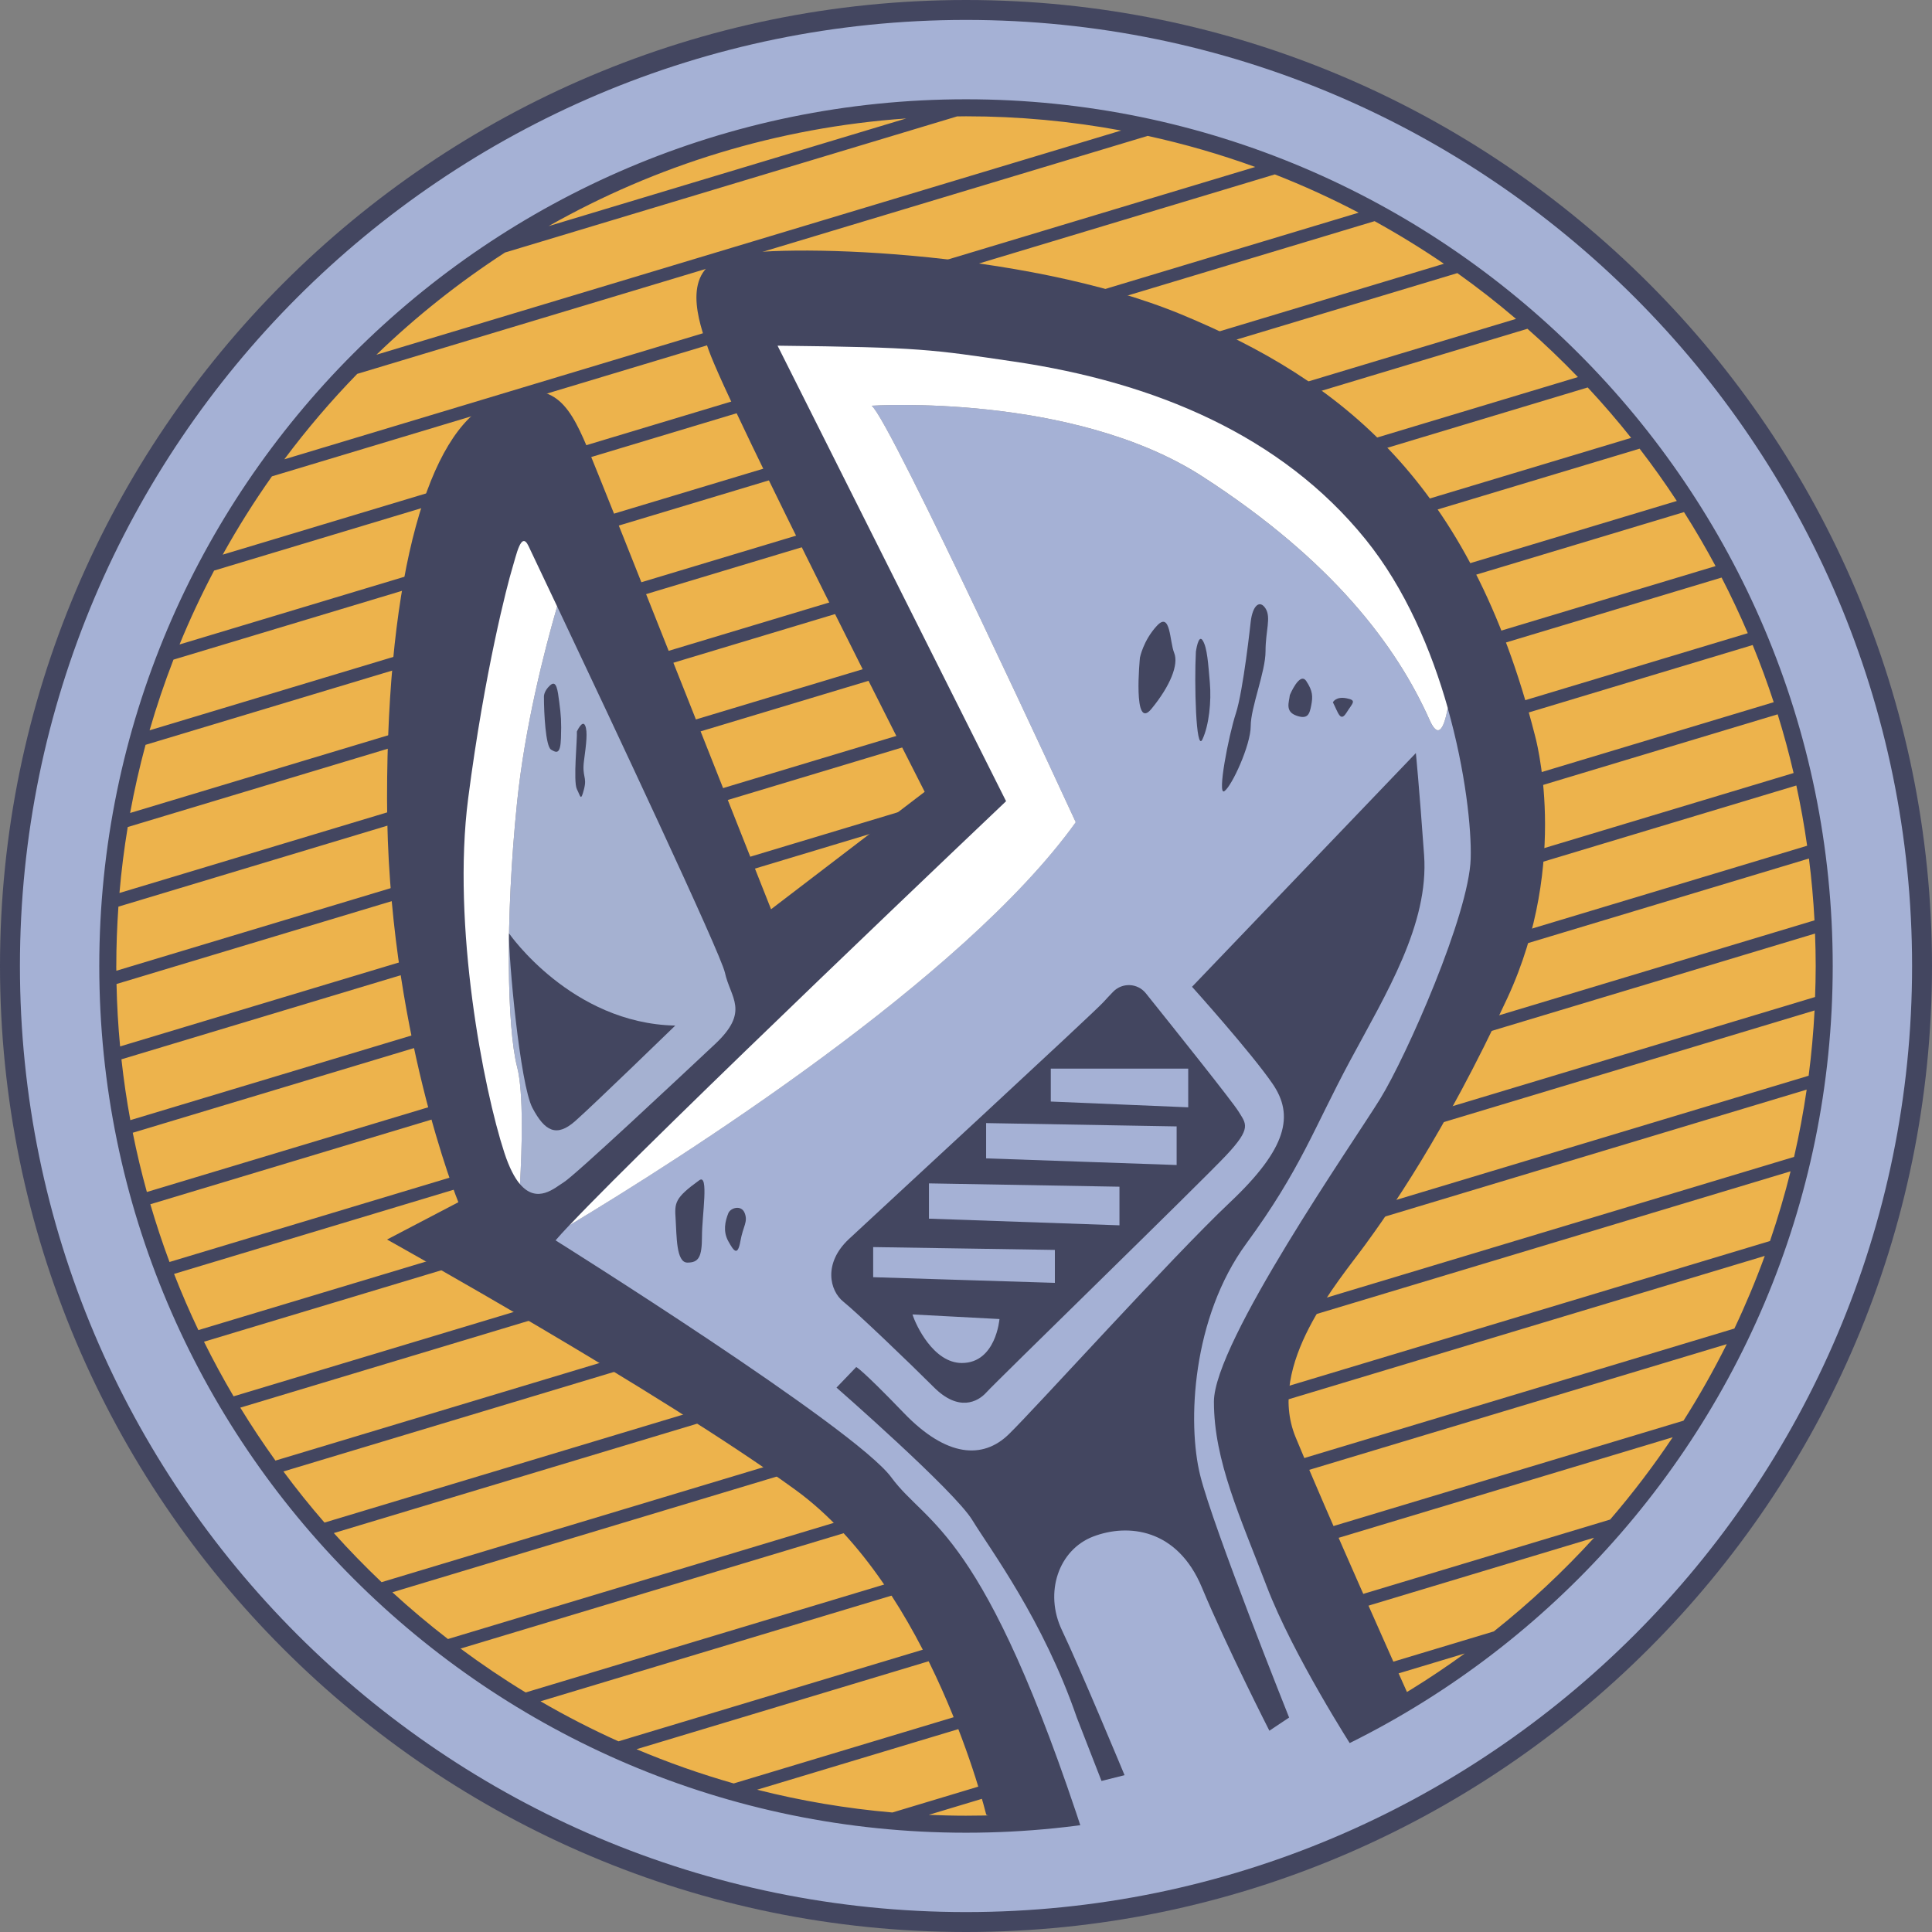
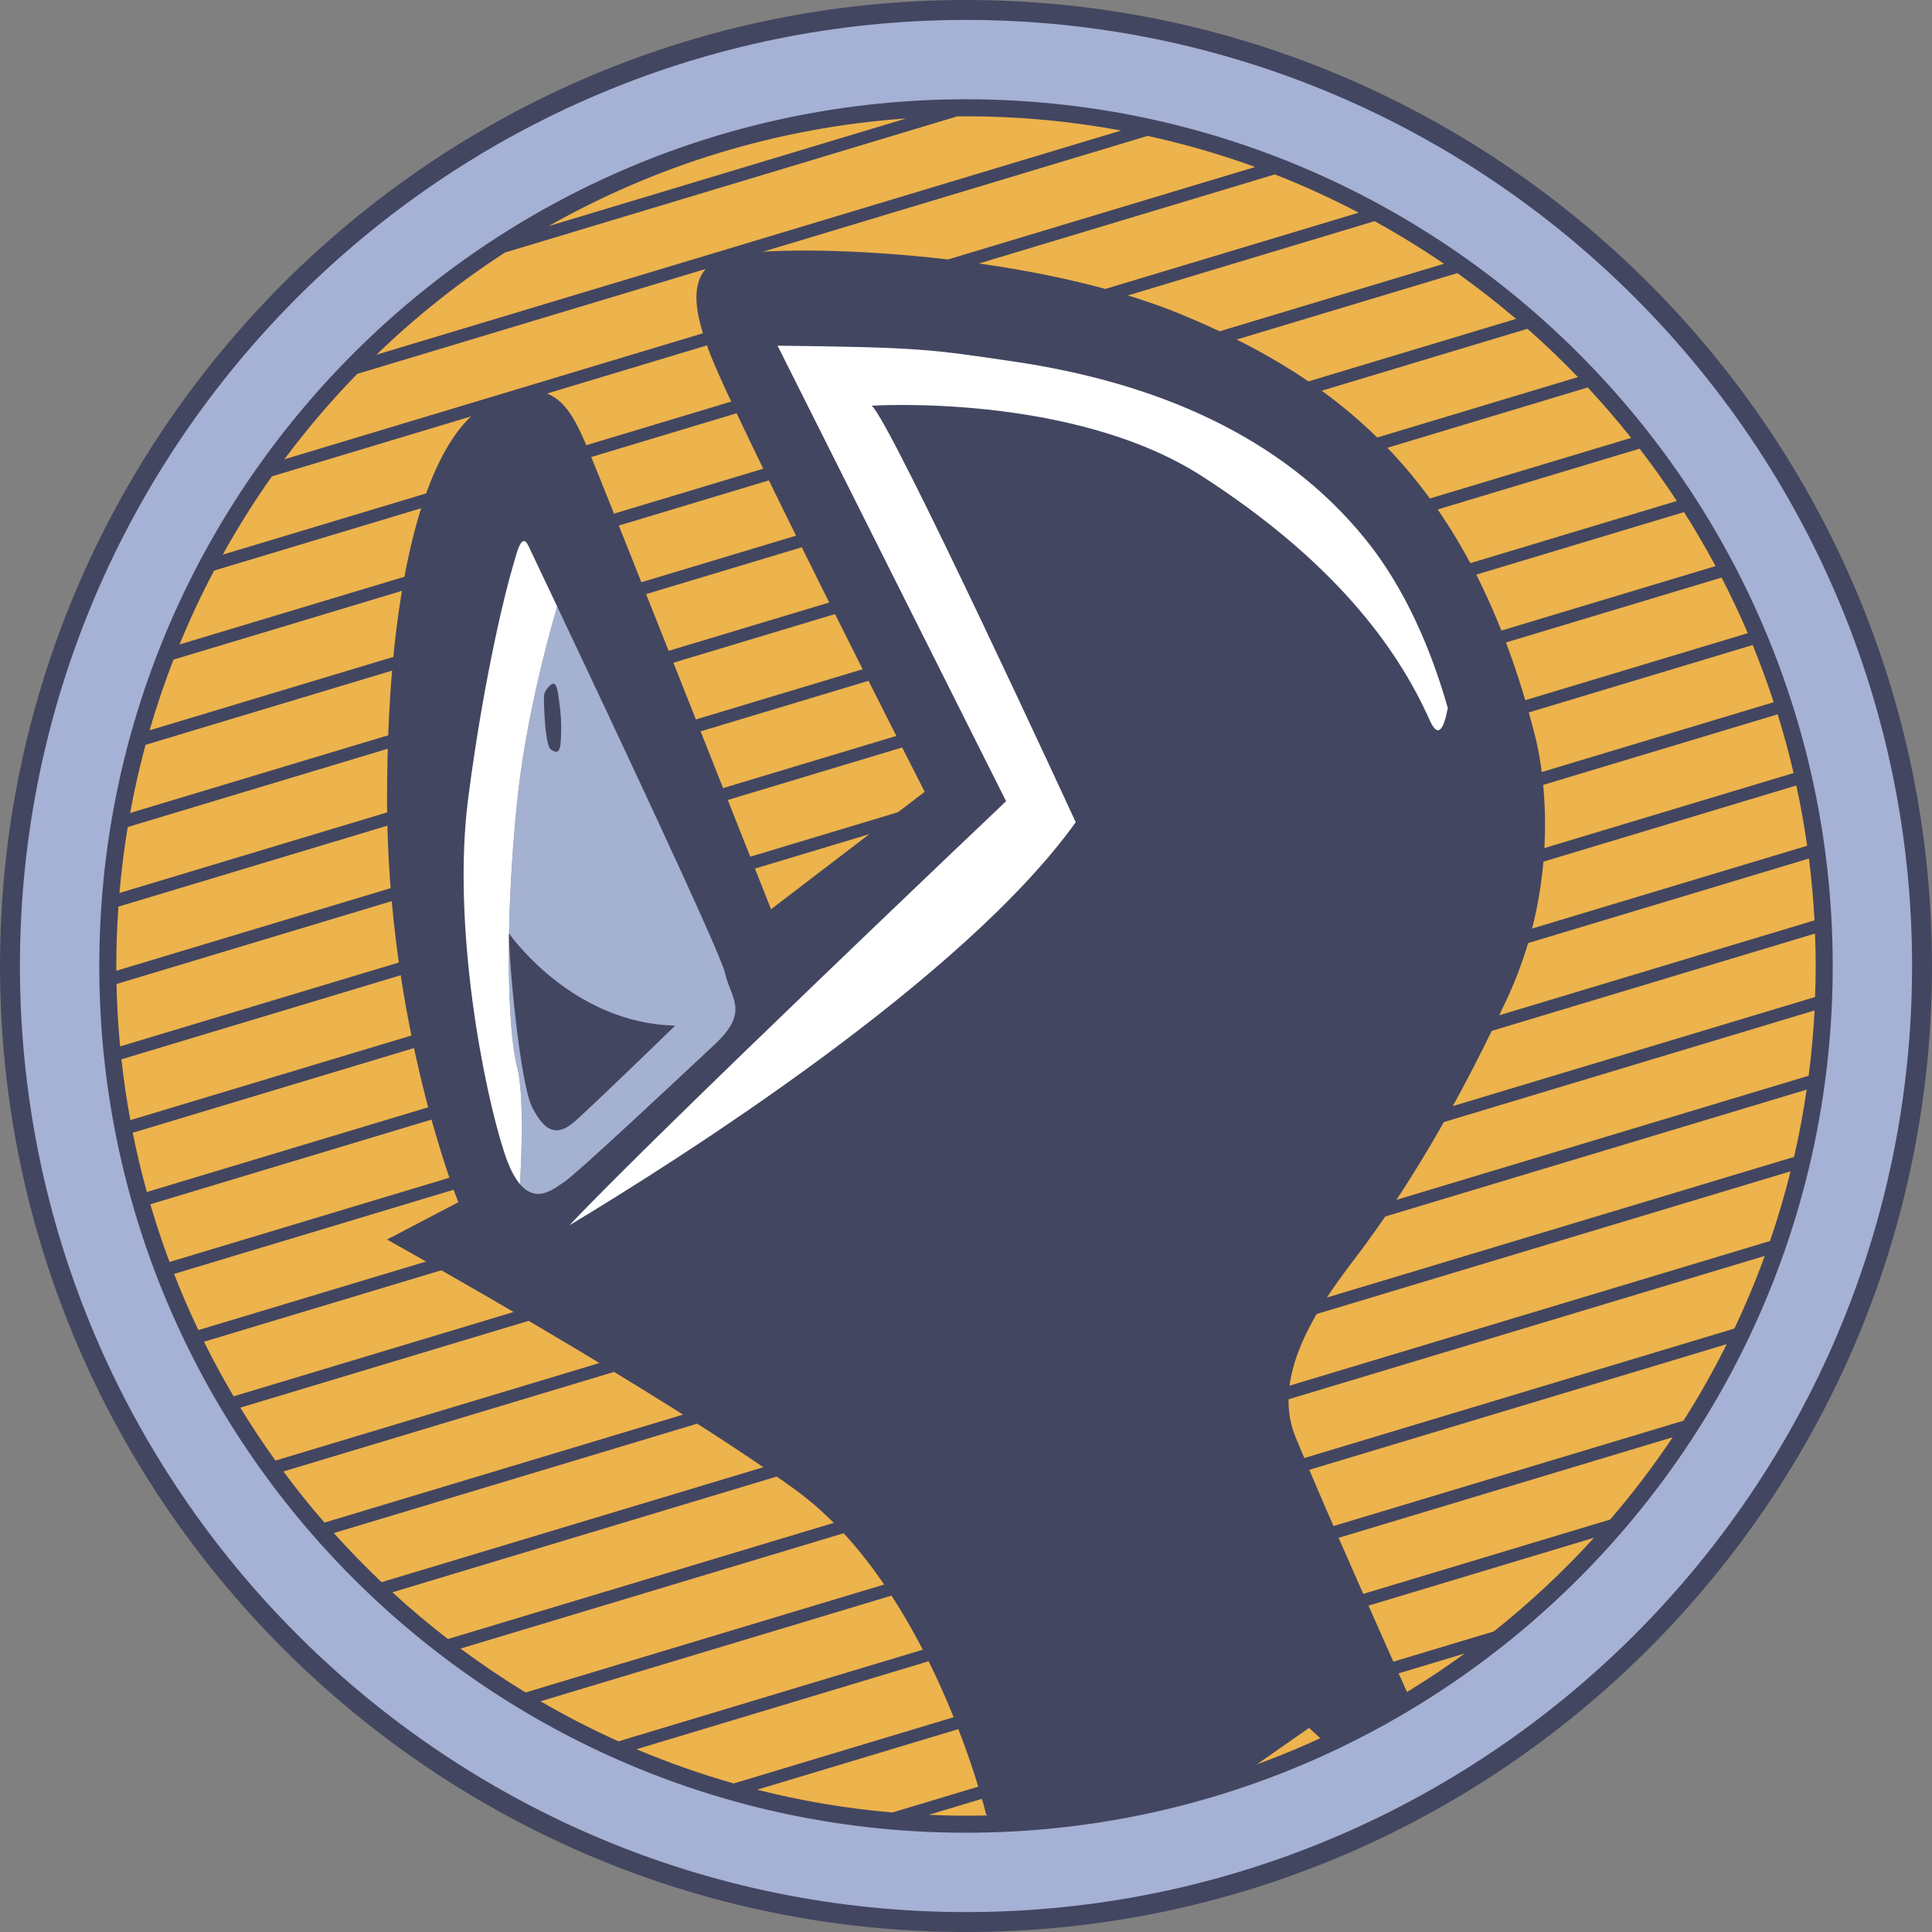
<svg xmlns="http://www.w3.org/2000/svg" id="Layer_1" viewBox="0 0 512 512">
  <rect x="0" y="0" width="512" height="512" fill="#808080" stroke="none" />
  <defs>
    <style>      .cls-1 {        fill: #a5b1d5;      }      .cls-2 {        fill: #fff;      }      .cls-3 {        fill: #edb34c;      }      .cls-4 {        fill: #434660;      }      .cls-5 {        fill: #a5b1d1;      }    </style>
  </defs>
  <path class="cls-4" d="M256,0C114.84,0,0,114.84,0,256s114.84,256,256,256,256-114.84,256-256S397.16,0,256,0Z" />
  <path class="cls-1" d="M256,5.28C117.75,5.28,5.28,117.76,5.28,256s112.47,250.72,250.72,250.72,250.72-112.47,250.72-250.72S394.24,5.28,256,5.28Z" />
  <g>
    <circle class="cls-3" cx="256" cy="256" r="227.44" />
    <path class="cls-4" d="M256,26.31c-126.65,0-229.69,103.04-229.69,229.69s103.04,229.69,229.69,229.69,229.69-103.04,229.69-229.69S382.65,26.31,256,26.31ZM72.99,387.06c-3.27-4.55-6.38-9.23-9.31-14.02l417.32-125.64c.11,2.86.18,5.73.18,8.61s-.07,5.48-.17,8.21l-408.02,122.85ZM480.88,267.78c-.3,5.83-.83,11.6-1.57,17.3l-393.32,118.42c-3.8-4.37-7.43-8.89-10.88-13.55l405.77-122.17ZM30.82,256c0-5.29.2-10.53.56-15.73l403.13-121.37c3.46,4.49,6.75,9.11,9.86,13.86L30.83,257.26c0-.42-.02-.84-.02-1.26ZM31.66,236.65c.5-5.9,1.24-11.73,2.19-17.48l386.91-116.49c4.01,4.3,7.85,8.76,11.51,13.36L31.66,236.65ZM446.28,135.71c2.96,4.66,5.74,9.43,8.36,14.31L31.83,277.31c-.52-5.46-.84-10.97-.95-16.54l415.4-125.06ZM456.24,153.06c2.48,4.81,4.8,9.73,6.94,14.74L34.54,296.85c-.98-5.31-1.76-10.69-2.36-16.12l424.06-127.67ZM464.48,170.94c2.03,4.96,3.89,10.01,5.57,15.15L38.92,315.89c-1.43-5.16-2.68-10.4-3.74-15.7l429.3-129.25ZM471.1,189.3c1.59,5.11,3,10.3,4.22,15.56L44.92,334.44c-1.87-5.02-3.56-10.12-5.08-15.3l431.26-129.84ZM476.05,208.17c1.14,5.26,2.1,10.58,2.86,15.96L52.57,352.49c-2.32-4.87-4.47-9.83-6.44-14.89l429.93-129.44ZM479.39,227.52c.69,5.4,1.17,10.87,1.47,16.38L61.9,370.04c-2.78-4.72-5.4-9.54-7.84-14.47l425.32-128.05ZM418.16,99.93L34.48,215.45c1.12-6.11,2.49-12.13,4.09-18.06l366.22-110.26c4.63,4.08,9.09,8.35,13.38,12.8ZM253.67,30.85c.78,0,1.55-.03,2.33-.03,14.04,0,27.78,1.3,41.12,3.77l-197.37,59.42c10.44-10.08,21.85-19.16,34.08-27.09l119.84-36.08ZM145.39,59.92c28.36-16.06,60.52-26.14,94.77-28.53l-94.77,28.53ZM304.13,36.01c9.75,2.13,19.27,4.89,28.51,8.24L75.35,121.72c5.94-7.97,12.4-15.53,19.32-22.64l209.45-63.06ZM337.84,46.22c7.62,2.98,15.03,6.37,22.22,10.14L59.02,146.99c3.98-7.16,8.33-14.09,13.04-20.75L337.84,46.22ZM364.28,58.61c6.31,3.48,12.44,7.25,18.37,11.29L47.58,170.79c2.75-6.7,5.81-13.23,9.16-19.58L364.28,58.61ZM386.2,72.37c5.37,3.82,10.56,7.88,15.56,12.14L39.64,193.54c1.84-6.36,3.96-12.61,6.33-18.73l340.23-102.43ZM88.46,406.28l390.33-117.52c-.88,6.02-1.99,11.97-3.34,17.83l-374.33,112.7c-4.39-4.17-8.61-8.51-12.66-13.02ZM163.89,461.47c-7.08-3.19-13.97-6.73-20.65-10.61l314.37-94.65c-3.48,6.97-7.3,13.74-11.46,20.28l-282.26,84.98ZM443.29,380.88c-5.09,7.61-10.63,14.9-16.59,21.82l-232.26,69.93c-8.82-2.51-17.42-5.55-25.76-9.07l274.61-82.68ZM139.3,448.52c-5.94-3.61-11.69-7.5-17.26-11.63l345.64-104.06c-2.39,6.57-5.08,12.99-8.05,19.25l-320.33,96.44ZM118.71,434.36c-5.09-3.92-10-8.06-14.73-12.39l370.54-111.56c-1.56,6.26-3.38,12.42-5.45,18.47l-350.36,105.48ZM246.13,480.95l142.06-42.77c-37.15,27.03-82.83,43-132.19,43-3.31,0-6.6-.09-9.87-.23ZM395.88,432.34l-159.39,47.99c-12.25-1.06-24.22-3.09-35.84-6.04l221.8-66.78c-8.17,8.97-17.06,17.27-26.57,24.83Z" />
    <g>
      <path class="cls-4" d="M352.72,463.25c9.25-5.57,21.11-12.68,21.11-12.68-2.96-6.55-22.65-50.55-30.5-69.74-7.85-19.19,11.34-41.18,18.47-50.96,6.03-8.28,20.79-29.01,37.66-65.36,16.87-36.35,7.27-69.79,7.27-69.79-17.16-67.17-51.47-93.93-93.64-111.38-42.17-17.45-107.89-18.9-120.39-15.41-12.5,3.49-7.56,17.38-4.94,24.72,5.67,15.92,57.29,117.19,57.29,117.19l-40.71,31.12s-43.91-111.08-48.85-122.72-9.67-19.27-25.66-11.41c-15.99,7.85-27.26,44.27-27.26,104.76s18.9,107.01,18.9,107.01l-18.9,9.89s72.12,40.13,108.18,66.3,50.6,86.08,50.6,86.08c0,0,2.3,2.13,17.14,1.48,14.83-.65,45.6-8.88,46.25-9.1s22.17-15.34,22.17-15.34l5.83,5.35Z" />
      <g>
        <path class="cls-5" d="M192.11,257.76c-1.1-5.1-30.28-67.1-44.46-97.06-3.41,11.77-8.56,31.86-10.62,51.91-3.2,31.12-2.62,59.9,0,70.08,1.78,6.94,1.27,22.13.76,31.1,4.59,5.43,9.35.89,11.57-.45,2.91-1.74,30.82-27.92,40.13-36.64,9.31-8.72,4.07-12.21,2.62-18.95Z" />
        <path class="cls-2" d="M137.03,282.7c-2.62-10.18-3.2-38.97,0-70.08,2.06-20.05,7.21-40.14,10.62-51.91-4.58-9.67-7.59-16.01-7.59-16.01-1.95-4.1-3.2,2.33-4.36,6.11-1.16,3.78-7.27,27.04-11.63,60.78-4.36,33.73,4.07,77.06,9.6,93.93,1.31,3.99,2.71,6.62,4.13,8.3.51-8.97,1.02-24.17-.76-31.1Z" />
      </g>
      <g>
-         <path class="cls-1" d="M383.67,187.63c-1.1,5.94-2.65,8.07-4.81,3.21-8.72-19.63-25.74-42.31-60.2-64.56-34.46-22.25-87.68-18.76-87.68-18.76,4.8,3.49,54.09,110.36,54.09,110.36-29.9,41.72-104.95,89.25-134.2,106.83-1.54,1.63-2.77,2.98-3.64,4,0,0,79.39,49.73,88.98,62.81,9.6,13.09,24.43,13.09,51.47,96.4l31.98-10.6c7.07-2.38,20.75-5.27,27.34-8.75l11.59-5.2s-15.95-24.74-22.93-43.06c-6.98-18.32-13.96-33.15-13.96-48.85s37.08-68.92,44.06-80.26c6.98-11.34,23.55-48.85,23.99-63.68.23-7.78-1.35-23.11-6.1-39.89Z" />
        <path class="cls-2" d="M285.08,217.88s-49.29-106.87-54.09-110.36c0,0,53.22-3.49,87.68,18.76,34.46,22.25,51.47,44.93,60.2,64.56,2.16,4.86,3.7,2.73,4.81-3.21-4.31-15.23-11.24-31.66-21.82-44.73-22.25-27.48-55.79-41.61-93.34-47.11-21.61-3.17-24.48-3.76-62.46-4.18l60.56,120.72s-92.72,87.99-115.73,112.39c29.24-17.58,104.3-65.12,134.2-106.83Z" />
      </g>
      <path class="cls-4" d="M298.02,470.44s-11.78-28.35-16.58-38.39c-4.8-10.03-.87-21.37,8.29-24.86,9.16-3.49,22.25-2.18,28.79,13.52s17.88,37.95,17.88,37.95l5.23-3.49s-20.07-50.16-23.55-64.12c-3.49-13.96-2.18-41.87,12.21-61.5,14.39-19.63,17.88-30.53,27.48-48.42,9.6-17.88,20.94-36.2,19.63-54.52s-2.18-27.04-2.18-27.04l-59.32,61.94s15.7,17.45,21.37,25.74c5.67,8.29,3.93,17.01-11.34,31.41-15.27,14.39-51.89,54.96-58.66,61.5-6.77,6.54-16.36,6.11-27.71-5.67-11.34-11.78-12.65-12.21-12.65-12.21l-5.23,5.45s31.19,27.26,35.99,35.11c4.8,7.85,18.76,26.39,27.7,52.34l6.54,16.79,6.11-1.53Z" />
      <path class="cls-4" d="M328.19,294.51c-1.54-2.52-17.02-21.91-24.54-31.29-2.18-2.72-6.25-2.89-8.67-.38-.91.94-1.81,1.9-2.56,2.73-2.62,2.91-60.63,56.41-67.47,62.81-6.83,6.4-5.09,13.67-1.45,16.58,3.63,2.91,17.45,16.14,23.99,22.68,6.54,6.54,11.63,3.93,13.96,1.31,2.33-2.62,56.71-55.54,63.54-62.82,6.83-7.28,5.23-8.28,3.2-11.63ZM254.91,361.21c-7.53,0-12.21-10.03-13.09-12.87l23.05,1.22s-.93,11.65-9.97,11.65ZM279.55,339.97l-48.15-1.5v-7.98l48.15.75v8.72ZM296.67,324.72l-50.49-1.76v-9.35l50.49.88v10.23ZM311.82,308.74l-50.49-1.76v-9.35l50.49.88v10.23ZM314.89,293.45l-36.42-1.53v-8.72h36.42v10.25Z" />
      <path class="cls-4" d="M302.09,174.34s-1.96,19.63,3.05,13.52c5.02-6.11,7.27-11.78,6.03-14.83-1.24-3.05-.92-11.12-4.57-7.2-3.65,3.93-4.52,8.51-4.52,8.51Z" />
      <path class="cls-4" d="M316.92,172.81c-.44,8.07,0,26.83,1.74,23.12,1.74-3.71,2.4-10.03,1.96-15.05s-.68-9.16-1.87-11.12c-1.19-1.96-1.84,3.05-1.84,3.05Z" />
-       <path class="cls-4" d="M331.45,164.78s-1.96,18.24-3.93,24.26c-1.96,6.02-5.02,21.94-3.05,20.63s6.98-12.21,6.98-17.23,3.93-14.39,3.93-19.85,1.53-8.94,0-11.34c-1.53-2.4-3.42-.82-3.93,3.52Z" />
-       <path class="cls-4" d="M341.82,184.2c-.22,1.96-1.31,4.36,1.74,5.45s3.49-.44,3.93-2.73c.44-2.29.44-3.79-1.31-6.42-1.74-2.63-4.36,3.7-4.36,3.7Z" />
-       <path class="cls-4" d="M353.23,186.12c1.42,2.75,1.96,5.37,3.6,2.75,1.64-2.62,2.84-3.27,0-3.82s-3.6,1.07-3.6,1.07Z" />
      <path class="cls-4" d="M185.3,312.79c-6.55,4.73-6.54,5.96-6.25,10.32.29,4.36.11,11.49,3.11,11.49s3.87-1.45,3.87-6.98,1.89-16.72-.73-14.83Z" />
      <path class="cls-4" d="M193.01,321.52c-.86,2.16-1.45,4.8,0,7.42,1.45,2.62,2.47,4.07,3.2,0,.73-4.07,2.04-5.09,1.16-7.42-.87-2.33-3.78-1.45-4.36,0Z" />
      <path class="cls-4" d="M178.95,271.79s-21.57,20.94-26.51,25.3-8.05,2.74-11.34-3.49-6.37-39.8-6.2-46.24c0,0,16.48,23.85,44.05,24.43Z" />
      <path class="cls-4" d="M144.15,184.7c0,4.22.44,13.09,1.89,13.96s2.47,1.31,2.62-3.05,0-6.11-.44-9.45-.73-6.11-2.47-4.51-1.6,3.05-1.6,3.05Z" />
-       <path class="cls-4" d="M152.88,193.86c.15,1.74-1.02,13.23,0,15.27s1.02,3.34,1.89,0-.58-3.2,0-7.56,1.02-7.71.29-9.31-2.18,1.6-2.18,1.6Z" />
    </g>
  </g>
</svg>